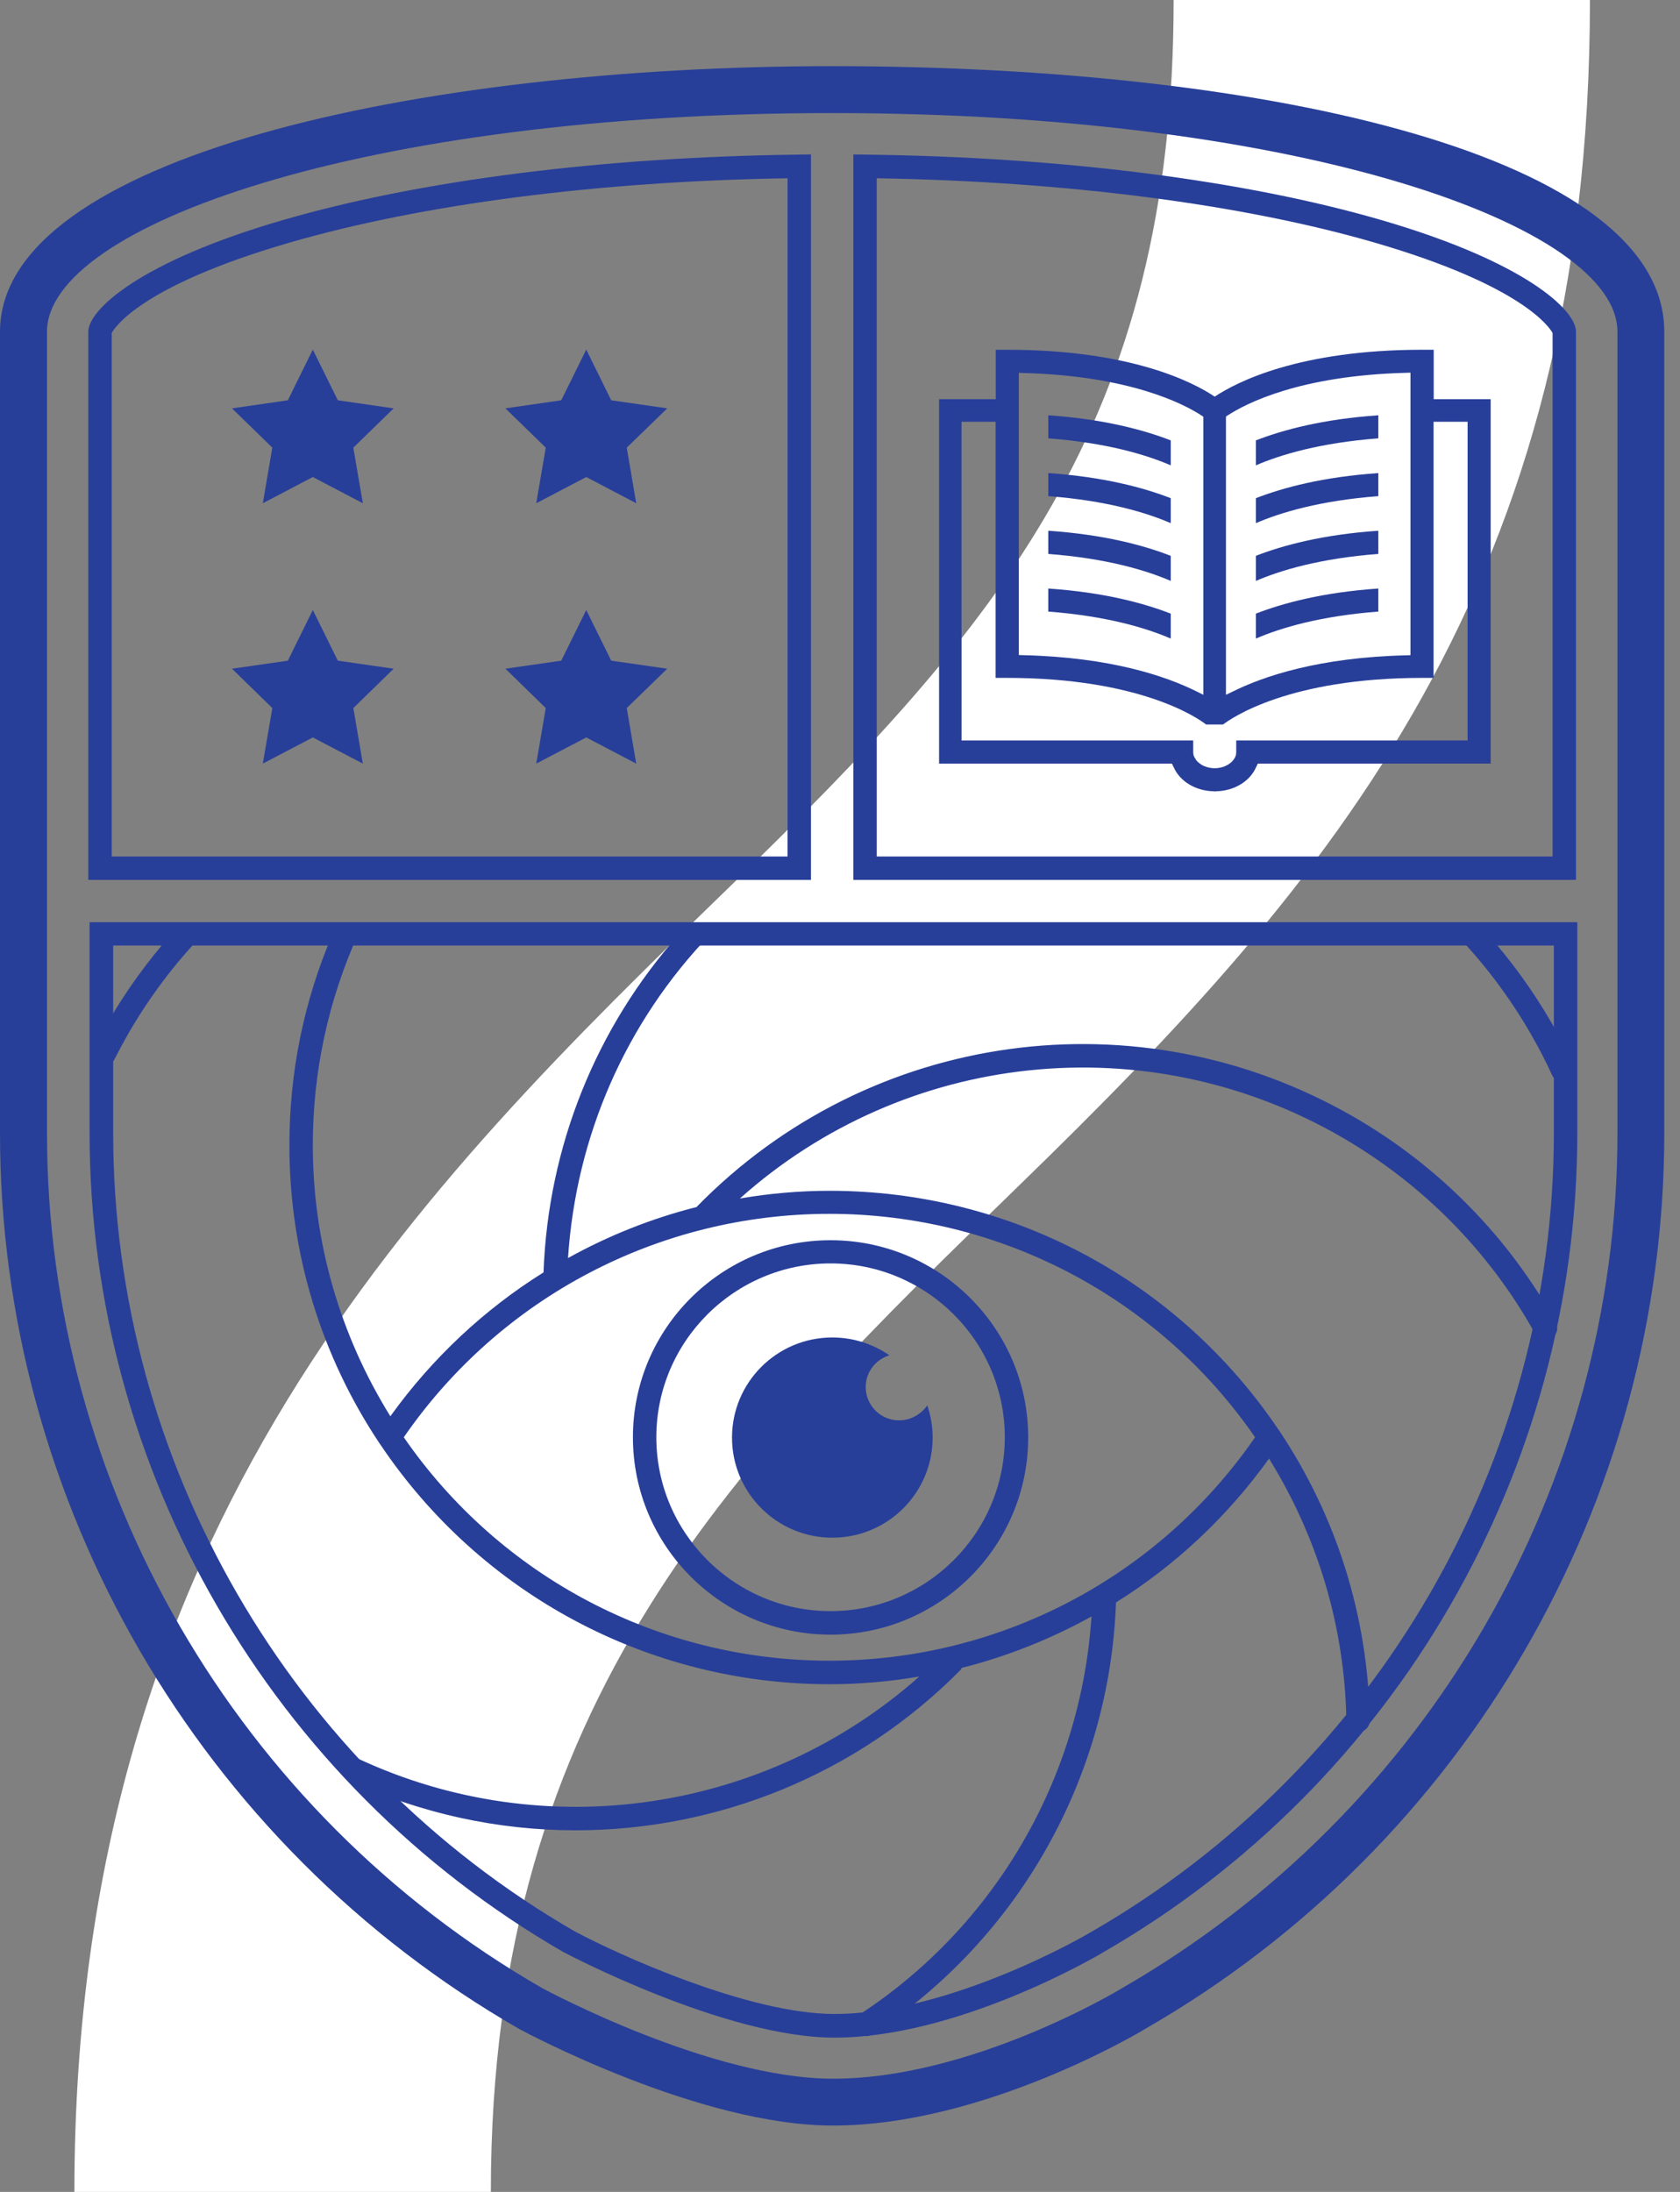
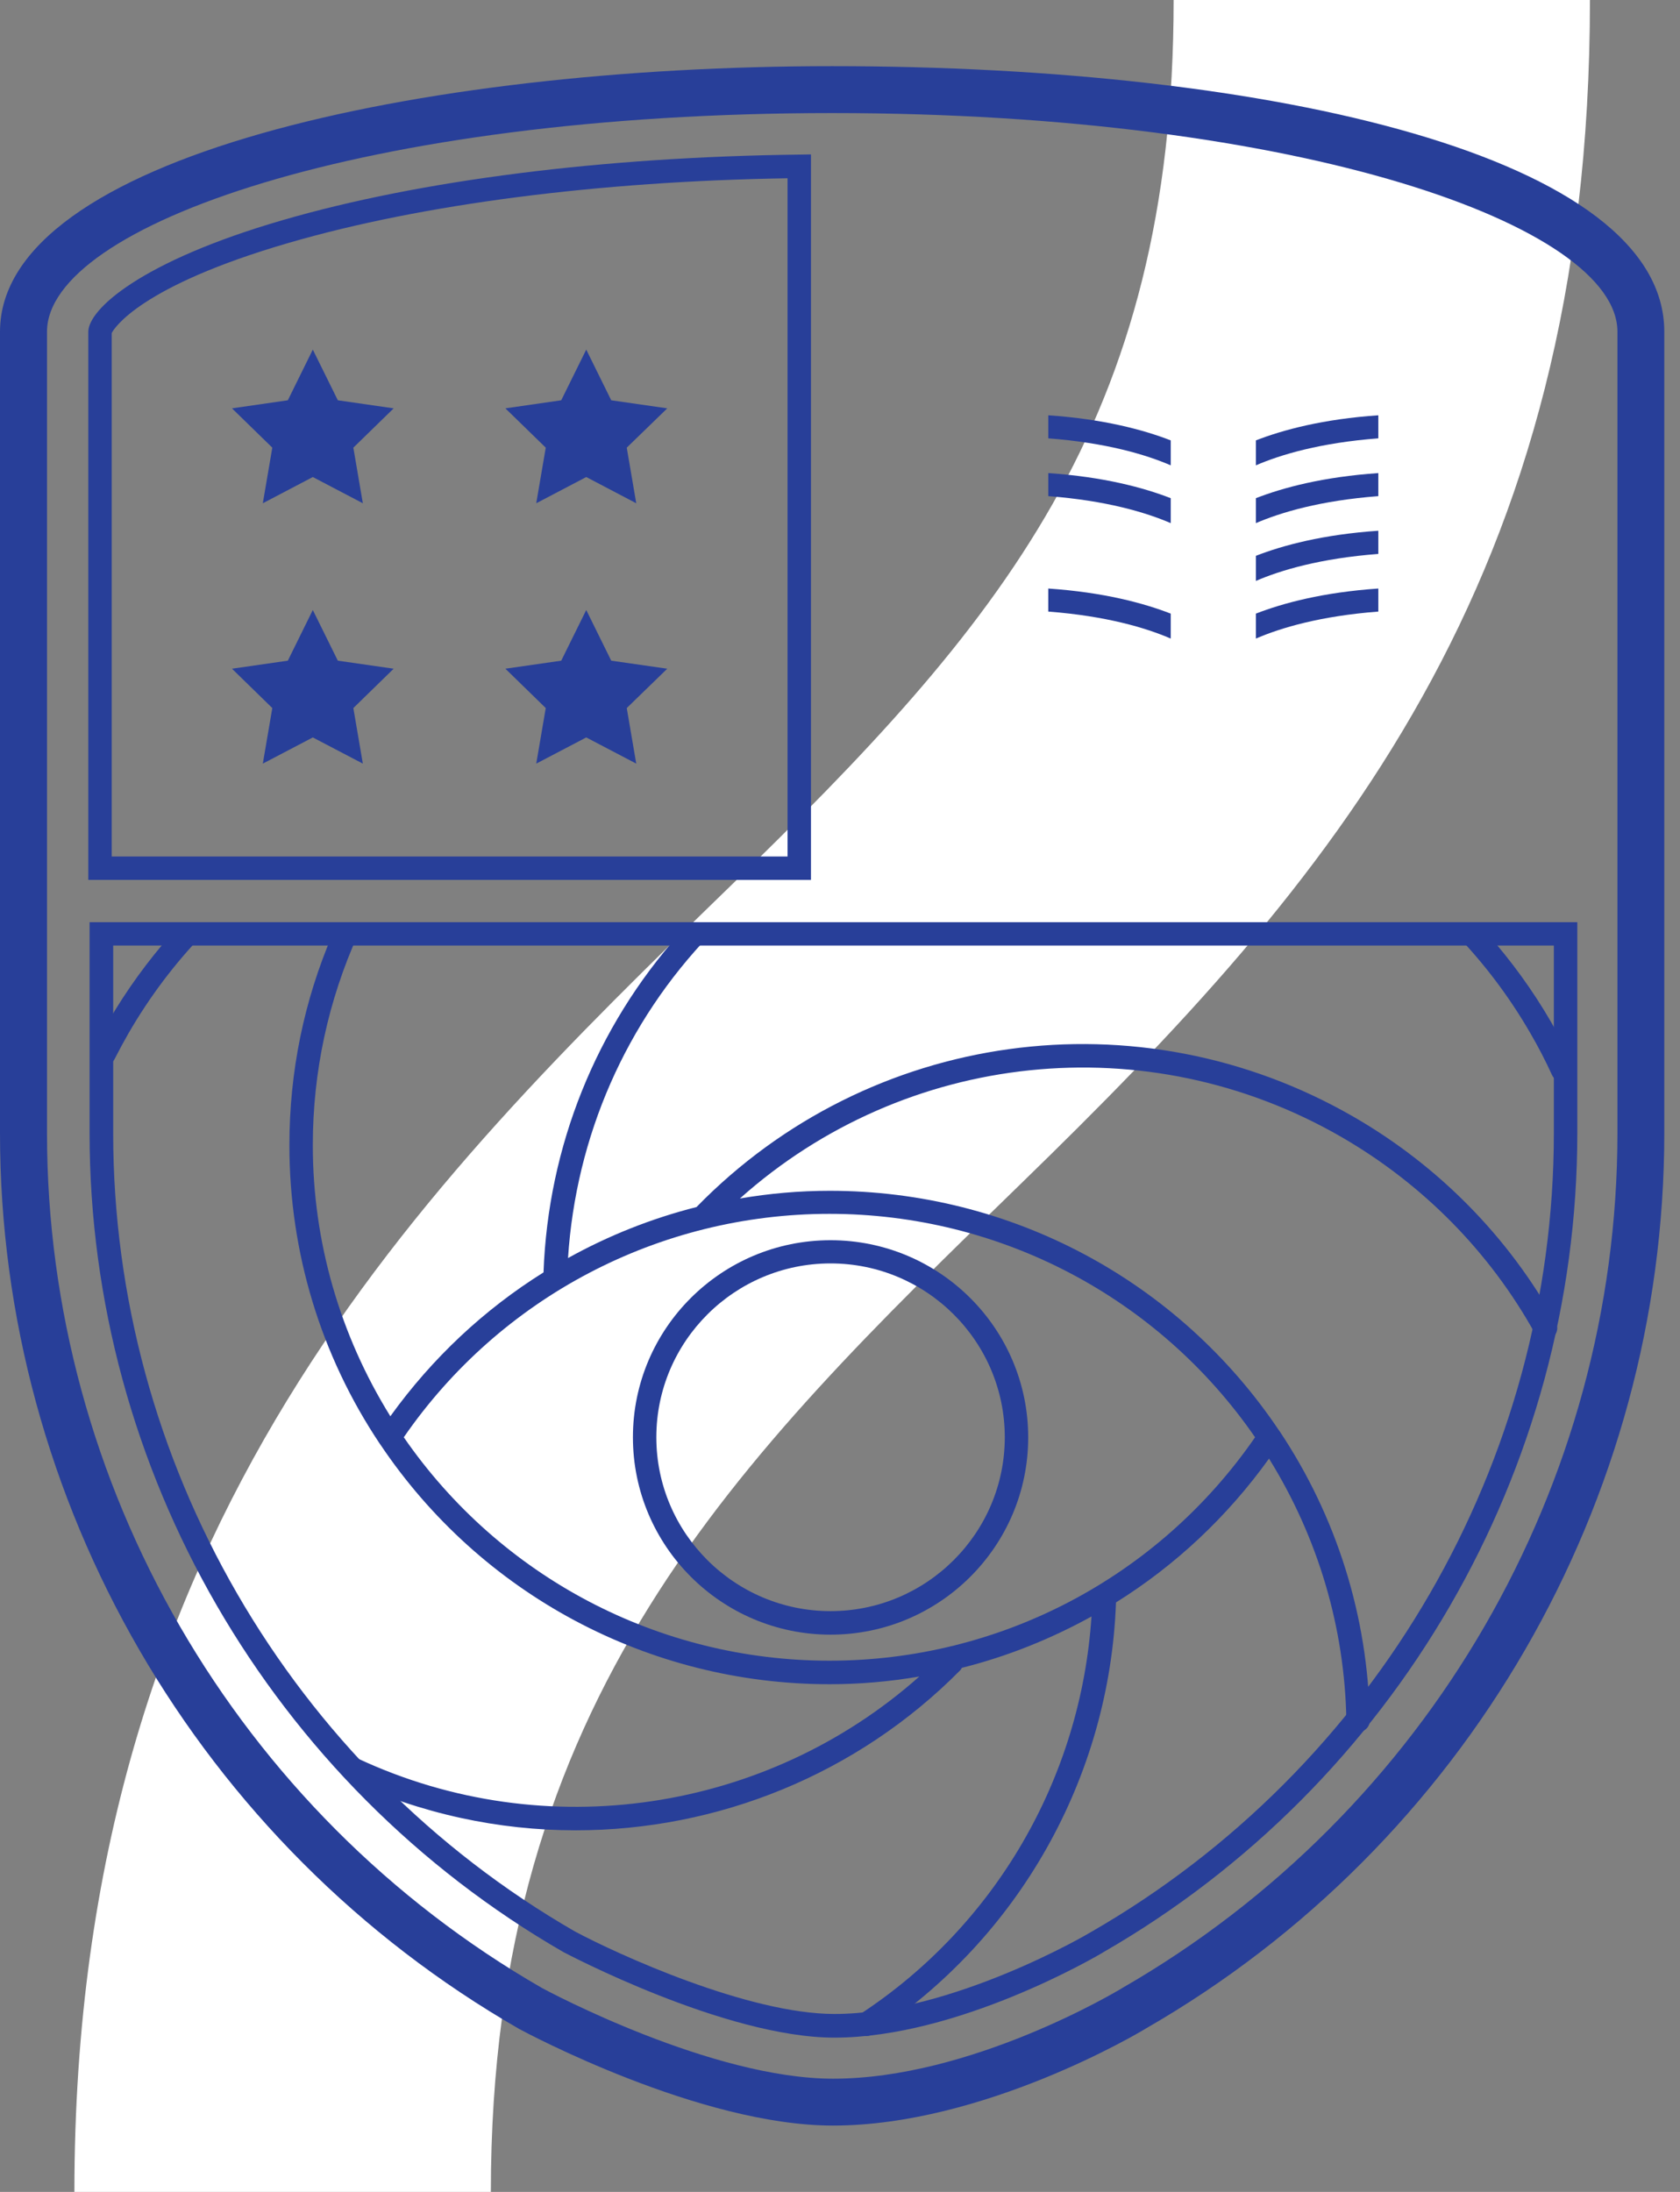
<svg xmlns="http://www.w3.org/2000/svg" width="46" height="60" viewBox="0 0 46 60" fill="none">
  <rect x="0" y="0" width="46" height="60" fill="#808080" stroke="none" />
  <g clip-path="url(#clip0)">
    <path d="M13.44 60C13.44 46.501 20.164 39.97 27.95 32.405C36.476 24.119 43.534 15.963 43.534 0H32.135C32.135 11.593 27.331 17.13 19.995 24.258C11.577 32.436 2.037 41.703 2.037 60H13.44Z" fill="white" />
    <path d="M22.846 55.777C19.848 55.777 15.468 53.456 15.425 53.434C7.418 48.818 2.453 40.229 2.453 31.022V25.243H43.188V31.022C43.188 40.242 38.214 48.835 30.203 53.443L30.177 53.46C30.021 53.551 26.23 55.777 22.846 55.777ZM3.099 25.883V31.018C3.099 40 7.942 48.373 15.737 52.868C16.907 53.495 20.489 55.129 22.846 55.129C26.057 55.129 29.817 52.924 29.852 52.898L29.882 52.881C37.694 48.386 42.546 40.009 42.546 31.014V25.883H3.099Z" fill="#283F99" />
    <path d="M22.741 44.746C25.727 44.746 28.153 42.325 28.153 39.347C28.153 36.369 25.727 33.949 22.741 33.949C19.756 33.949 17.33 36.365 17.33 39.343C17.33 42.321 19.756 44.746 22.741 44.746ZM22.741 34.584C25.371 34.584 27.512 36.719 27.512 39.343C27.512 41.967 25.371 44.102 22.741 44.102C20.112 44.102 17.971 41.967 17.971 39.343C17.971 36.719 20.112 34.584 22.741 34.584Z" fill="#283F99" />
    <path d="M4.701 25.563C4.047 26.302 3.462 27.106 2.964 27.966C2.825 28.208 2.691 28.455 2.565 28.701C2.483 28.861 2.548 29.051 2.708 29.133C2.756 29.155 2.803 29.168 2.851 29.168C2.968 29.168 3.081 29.103 3.137 28.991C3.258 28.753 3.384 28.52 3.518 28.286C4.09 27.296 4.779 26.38 5.567 25.563H4.701Z" fill="#283F99" />
    <path d="M42.602 36.201C41.306 33.858 39.387 31.908 37.051 30.564C31.172 27.18 23.794 28.2 19.071 33.041C17.841 33.352 16.658 33.823 15.553 34.437C15.77 31.104 17.135 27.975 19.457 25.567H18.599C16.32 28.126 15.008 31.381 14.882 34.83C13.261 35.842 11.836 37.173 10.688 38.768C9.306 36.542 8.565 33.987 8.565 31.351C8.565 29.337 8.985 27.392 9.808 25.567H9.107C8.322 27.396 7.924 29.337 7.924 31.351C7.924 34.277 8.782 37.104 10.402 39.525C10.402 39.529 10.406 39.529 10.406 39.529C13.162 43.644 17.763 46.103 22.715 46.103C23.547 46.103 24.366 46.03 25.172 45.892C20.991 49.605 14.934 50.53 9.813 48.144C9.653 48.07 9.462 48.139 9.384 48.299C9.31 48.459 9.38 48.649 9.54 48.727C11.528 49.652 13.656 50.102 15.761 50.102C19.639 50.102 23.46 48.584 26.294 45.719C26.311 45.701 26.324 45.675 26.337 45.654C27.581 45.343 28.772 44.863 29.886 44.249C29.595 48.667 27.256 52.712 23.538 55.142C23.391 55.237 23.348 55.435 23.447 55.587C23.508 55.682 23.612 55.734 23.716 55.734C23.777 55.734 23.837 55.717 23.894 55.682C27.897 53.062 30.384 48.649 30.557 43.864C32.177 42.853 33.603 41.522 34.747 39.927C36.085 42.084 36.822 44.547 36.865 47.097C36.87 47.275 37.013 47.413 37.186 47.413H37.19C37.368 47.409 37.511 47.266 37.506 47.089C37.459 44.258 36.601 41.517 35.032 39.17C35.028 39.166 35.028 39.166 35.024 39.161C32.268 35.051 27.672 32.596 22.719 32.596C21.888 32.596 21.064 32.669 20.259 32.807C24.777 28.77 31.398 28.049 36.727 31.122C38.958 32.41 40.795 34.273 42.034 36.512C42.09 36.616 42.203 36.676 42.316 36.676C42.367 36.676 42.419 36.663 42.471 36.637C42.627 36.551 42.684 36.356 42.602 36.201ZM22.711 33.227C27.377 33.227 31.718 35.509 34.365 39.343C31.718 43.177 27.377 45.459 22.711 45.459C18.045 45.459 13.703 43.177 11.056 39.343C13.703 35.509 18.045 33.227 22.711 33.227Z" fill="#283F99" />
    <path d="M42.464 27.966C41.965 27.106 41.38 26.302 40.726 25.563H39.855C40.644 26.38 41.333 27.296 41.905 28.286C42.121 28.658 42.321 29.043 42.498 29.432C42.555 29.548 42.667 29.617 42.789 29.617C42.832 29.617 42.88 29.609 42.923 29.587C43.083 29.514 43.153 29.323 43.079 29.164C42.897 28.757 42.689 28.355 42.464 27.966Z" fill="#283F99" />
    <path d="M22.806 58.184C19.163 58.184 14.414 55.647 14.215 55.539C5.442 50.495 0 41.102 0 31.022V9.081C0 4.309 11.464 1.811 22.785 1.811C34.886 1.811 45.57 4.309 45.57 9.081V31.018C45.57 41.098 40.132 50.49 31.376 55.526C31.212 55.63 26.927 58.184 22.806 58.184ZM22.785 3.095C9.926 3.095 1.287 6.19 1.287 9.081V31.018C1.287 40.64 6.481 49.609 14.843 54.42C15.017 54.515 19.488 56.901 22.811 56.901C26.571 56.901 30.562 54.523 30.726 54.42C39.097 49.604 44.287 40.64 44.287 31.018V9.081C44.287 6.19 35.648 3.095 22.785 3.095Z" fill="#283F99" />
    <path d="M28.703 11.999C30.289 12.12 31.376 12.444 32.056 12.738V12.055C31.311 11.766 30.22 11.472 28.703 11.368V11.999Z" fill="#283F99" />
    <path d="M28.703 13.581C30.289 13.702 31.376 14.027 32.056 14.32V13.637C31.311 13.348 30.22 13.054 28.703 12.95V13.581Z" fill="#283F99" />
    <path d="M28.703 16.741C30.289 16.862 31.376 17.186 32.056 17.48V16.797C31.311 16.508 30.22 16.214 28.703 16.11V16.741Z" fill="#283F99" />
-     <path d="M28.703 15.163C30.289 15.284 31.376 15.608 32.056 15.902V15.215C31.311 14.925 30.22 14.632 28.703 14.528V15.163Z" fill="#283F99" />
    <path d="M37.74 11.999C36.154 12.12 35.067 12.444 34.387 12.738V12.055C35.132 11.766 36.224 11.472 37.74 11.368V11.999Z" fill="#283F99" />
    <path d="M37.74 13.581C36.154 13.702 35.067 14.027 34.387 14.32V13.637C35.132 13.348 36.224 13.054 37.74 12.95V13.581Z" fill="#283F99" />
    <path d="M37.74 16.741C36.154 16.862 35.067 17.186 34.387 17.48V16.797C35.132 16.508 36.224 16.214 37.74 16.11V16.741Z" fill="#283F99" />
    <path d="M37.74 15.163C36.154 15.284 35.067 15.608 34.387 15.902V15.215C35.132 14.925 36.224 14.632 37.74 14.528V15.163Z" fill="#283F99" />
-     <path d="M40.114 10.927H39.976H39.256V10.279V9.881V9.574H38.949C35.552 9.574 33.849 10.469 33.273 10.849L33.26 10.858L33.247 10.849C32.671 10.465 30.964 9.574 27.572 9.574H27.264V9.881V10.279V10.927H26.545H26.406H25.713V11.619V11.718V20.13V20.212V20.903H26.406H26.761H32.09L32.121 20.973C32.125 20.981 32.129 20.985 32.134 20.994C32.294 21.375 32.719 21.647 33.225 21.66C33.225 21.66 33.225 21.66 33.23 21.66C33.23 21.66 33.252 21.664 33.264 21.664C33.278 21.664 33.299 21.66 33.299 21.66C33.299 21.66 33.299 21.66 33.303 21.66C33.81 21.647 34.235 21.375 34.395 20.994C34.4 20.985 34.404 20.981 34.408 20.973L34.439 20.903H39.768H40.123H40.816V20.212V20.13V11.718V11.619V10.927H40.114ZM33.568 11.403L33.62 11.368C34.118 11.044 35.595 10.279 38.502 10.205L38.62 10.201V17.934L38.511 17.938C36.111 17.994 34.586 18.513 33.732 18.941L33.568 19.019V11.403ZM27.896 10.205L28.014 10.21C30.921 10.287 32.398 11.048 32.896 11.372L32.948 11.407V19.019L32.784 18.937C31.93 18.509 30.409 17.99 28.005 17.934L27.896 17.93V10.205ZM40.188 20.268H34.179H34.161H33.849V20.584C33.849 20.584 33.849 20.584 33.849 20.588C33.849 20.614 33.845 20.64 33.841 20.666C33.828 20.713 33.806 20.761 33.771 20.8C33.767 20.804 33.767 20.808 33.763 20.813C33.732 20.852 33.693 20.886 33.646 20.916C33.641 20.921 33.633 20.925 33.628 20.929C33.581 20.955 33.529 20.981 33.472 20.998C33.464 20.998 33.459 21.003 33.451 21.003C33.39 21.02 33.325 21.029 33.26 21.029C33.195 21.029 33.13 21.02 33.069 21.003C33.061 21.003 33.056 20.998 33.048 20.998C32.992 20.981 32.94 20.96 32.892 20.929C32.888 20.925 32.879 20.921 32.875 20.916C32.827 20.886 32.788 20.852 32.758 20.813C32.753 20.808 32.753 20.804 32.749 20.8C32.719 20.756 32.693 20.713 32.68 20.666C32.675 20.64 32.671 20.614 32.671 20.588C32.671 20.588 32.671 20.588 32.671 20.584V20.268H32.359H32.342H26.328V11.545H27.26V17.891V18.249V18.556H27.567C31.237 18.556 32.814 19.667 33.022 19.831H33.49C33.698 19.672 35.27 18.556 38.944 18.556H39.252V18.249V17.891V11.545H40.184V20.268H40.188Z" fill="#283F99" />
    <path d="M22.205 24.085H2.418V9.081C2.418 8.476 3.835 7.158 7.743 6.025C11.499 4.932 16.52 4.296 21.88 4.232L22.205 4.227V24.085ZM3.059 23.445H21.564V4.88C16.382 4.962 11.551 5.589 7.92 6.644C3.822 7.832 3.12 8.995 3.059 9.116V23.445Z" fill="#283F99" />
-     <path d="M43.152 24.085H23.365V4.227L23.69 4.232C29.049 4.296 34.071 4.932 37.827 6.025C41.735 7.162 43.152 8.476 43.152 9.081V24.085ZM24.006 23.445H42.511V9.116C42.45 8.999 41.748 7.837 37.65 6.644C34.023 5.589 29.188 4.966 24.006 4.88V23.445Z" fill="#283F99" />
    <path d="M16.052 9.57L16.736 10.957L18.27 11.178L17.161 12.254L17.421 13.776L16.052 13.058L14.683 13.776L14.943 12.254L13.838 11.178L15.367 10.957L16.052 9.57Z" fill="#283F99" />
    <path d="M16.052 16.698L16.736 18.085L18.27 18.305L17.161 19.382L17.421 20.903L16.052 20.186L14.683 20.903L14.943 19.382L13.838 18.305L15.367 18.085L16.052 16.698Z" fill="#283F99" />
    <path d="M8.565 16.698L9.25 18.085L10.779 18.305L9.675 19.382L9.935 20.903L8.565 20.186L7.196 20.903L7.456 19.382L6.352 18.305L7.881 18.085L8.565 16.698Z" fill="#283F99" />
    <path d="M8.565 9.57L9.25 10.957L10.779 11.178L9.675 12.254L9.935 13.776L8.565 13.058L7.196 13.776L7.456 12.254L6.352 11.178L7.881 10.957L8.565 9.57Z" fill="#283F99" />
-     <path d="M24.618 38.88C24.111 38.88 23.704 38.47 23.704 37.968C23.704 37.558 23.977 37.212 24.354 37.099C23.908 36.793 23.37 36.611 22.79 36.611C21.273 36.611 20.043 37.839 20.043 39.352C20.043 40.864 21.273 42.092 22.79 42.092C24.306 42.092 25.537 40.864 25.537 39.352C25.537 39.04 25.485 38.746 25.389 38.47C25.22 38.712 24.939 38.88 24.618 38.88Z" fill="#283F99" />
  </g>
  <defs>
    <clipPath id="clip0">
      <rect width="45.57" height="60" fill="white" />
    </clipPath>
  </defs>
</svg>